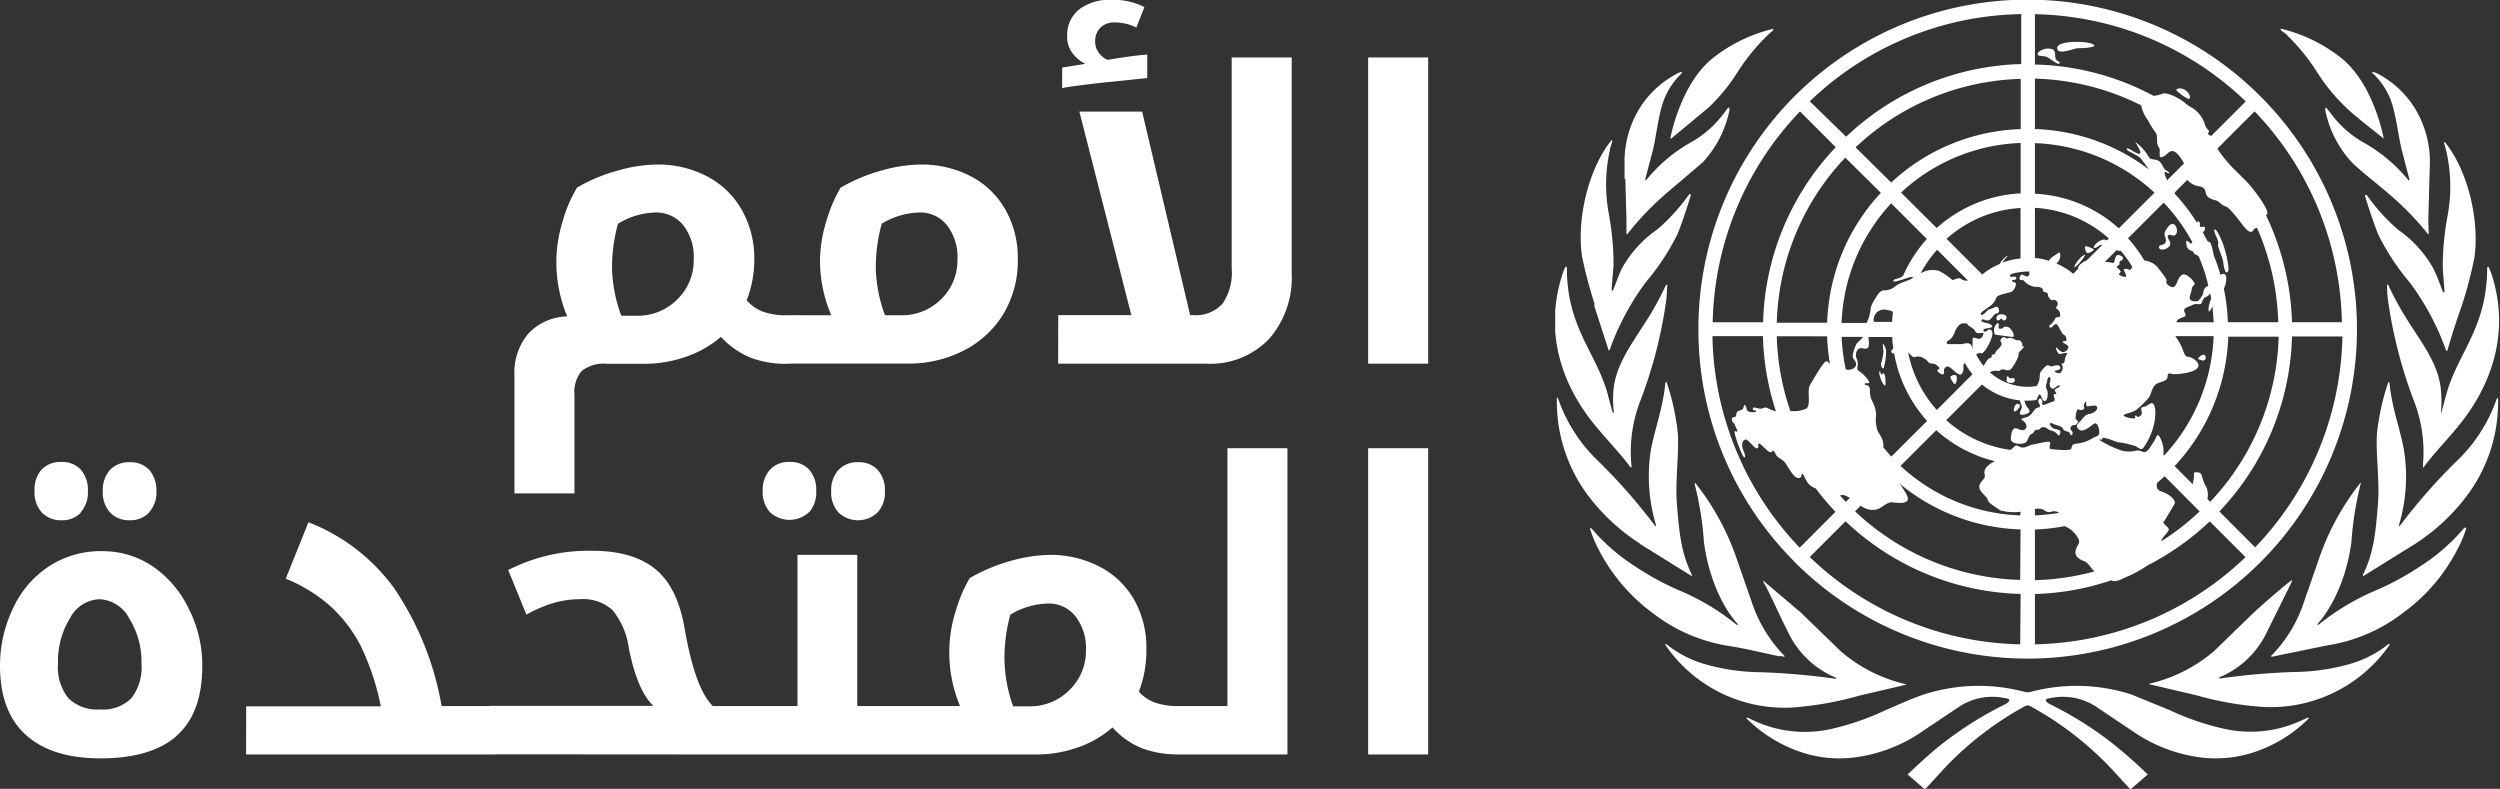
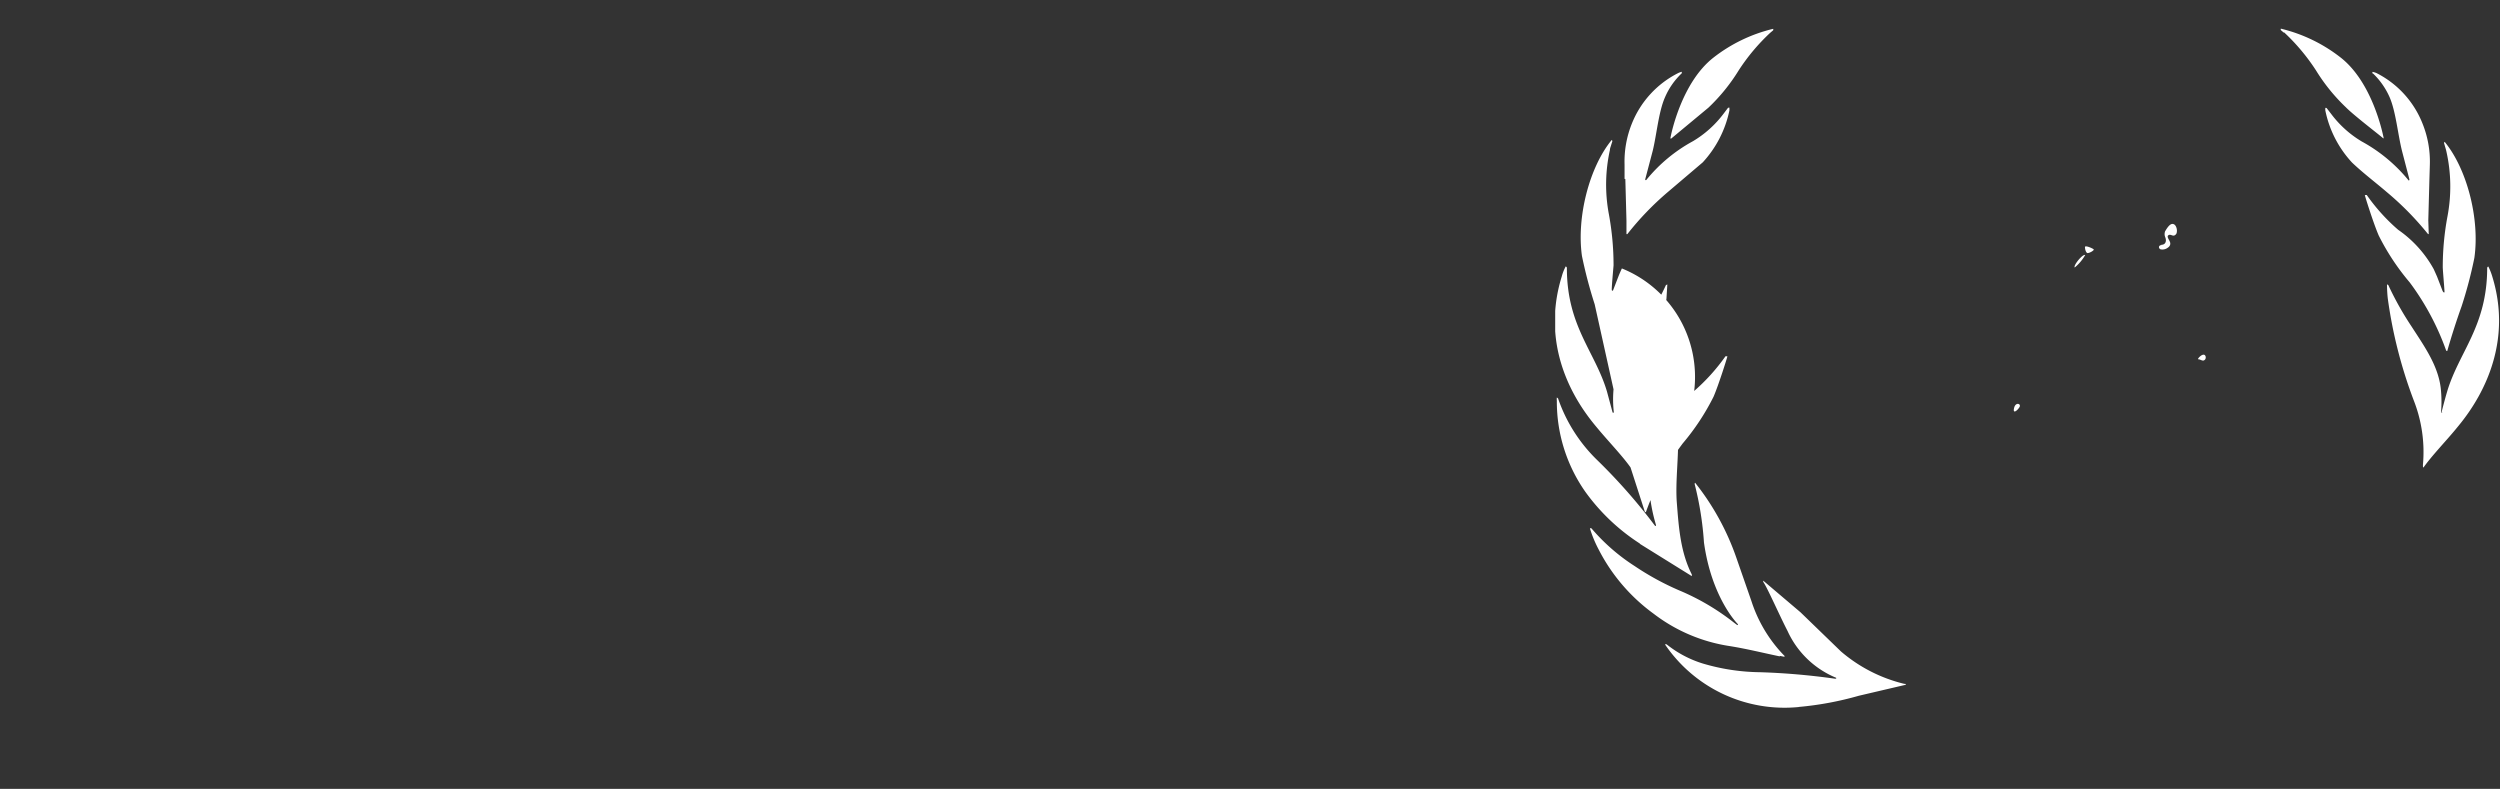
<svg xmlns="http://www.w3.org/2000/svg" viewBox="0 0 288.71 91.1">
  <rect x="0" y="0" width="288.71" height="91.1" fill="#333333" stroke="none" />
  <defs>
    <clipPath id="A">
      <path d="M179.6 0h109.1v91.1H179.6z" fill="none" />
    </clipPath>
  </defs>
-   <path d="M158 87.13h6.93V51.76H158zm-9.32 0V51.76h-6.93v29.78h-5.82c-.15 0-.23.06-.23.18v5.18a.21.21 0 0 0 .23.23zM116.66 71a8.63 8.63 0 0 1 4.34-1.3 3.93 3.93 0 0 1 3.2 1.47 6 6 0 0 1 1.21 3.94 6.23 6.23 0 0 1-1.9 4.57 6.42 6.42 0 0 1-4.72 1.89H117a16.87 16.87 0 0 1-1-5.46 18.92 18.92 0 0 1 .68-5.14m-11.14 10.57c-.15 0-.22.06-.22.18v5.18c0 .15.07.23.22.23h14.14a14.36 14.36 0 0 0 4.73-.79 12.1 12.1 0 0 0 4.07-2.34 9.07 9.07 0 0 0 3.42 2.42 11.67 11.67 0 0 0 4.26.7h.25a.21.21 0 0 0 .23-.23v-5.17c0-.12-.08-.18-.23-.18h-.25a8.4 8.4 0 0 1-2.72-.38 4.74 4.74 0 0 1-1.92-1.28 13.19 13.19 0 0 0 .87-4.8A11.35 11.35 0 0 0 131 69.3a9.72 9.72 0 0 0-4-3.85 12.26 12.26 0 0 0-5.78-1.37 17.6 17.6 0 0 0-4.45.68 20.26 20.26 0 0 0-4.78 2 17 17 0 0 0-1.68 4 15.49 15.49 0 0 0-.68 4.37 15.93 15.93 0 0 0 1.24 6.41zm-4.2-22.36a3.37 3.37 0 0 0 .85-2.44 3.48 3.48 0 0 0-.82-2.46 2.9 2.9 0 0 0-2.27-.9 2.94 2.94 0 0 0-2.28.9 3.49 3.49 0 0 0-.83 2.46 3.41 3.41 0 0 0 .84 2.44 3.27 3.27 0 0 0 4.51 0m-7.92 0a3.44 3.44 0 0 0 .84-2.47 3.5 3.5 0 0 0-.82-2.48 2.89 2.89 0 0 0-2.25-.88 2.94 2.94 0 0 0-2.28.9 3.49 3.49 0 0 0-.83 2.46 3.41 3.41 0 0 0 .84 2.44 3.3 3.3 0 0 0 4.5 0M106 87.13a.21.21 0 0 0 .23-.23v-5.18c0-.12-.08-.18-.23-.18h-7V64.08h-6.9v17.46h-7.2c-.15 0-.23.06-.23.18v5.18a.21.21 0 0 0 .23.23zm-20.68 0c.17 0 .25-.08.25-.23v-5.18c0-.12-.08-.18-.25-.18h-3q-2.05-2-3.25-8.93-.82-4.8-3.4-6.9c-1.73-1.4-4.15-2.1-7.25-2.1a20.37 20.37 0 0 0-9.73 2.22l2.1 5.15a14.86 14.86 0 0 1 3.12-1.34 10.78 10.78 0 0 1 3.11-.44 5 5 0 0 1 3.72 1.26 8.84 8.84 0 0 1 1.88 4.4c.66 3.28 1.6 5.5 2.84 6.66H56.6c-.15 0-.23.06-.23.18v5.18a.21.21 0 0 0 .23.23zm-56.9 0h28.66a.21.21 0 0 0 .23-.23v-5.18c0-.12-.08-.18-.23-.18H51a34.83 34.83 0 0 0-5.5-13.64 22.18 22.18 0 0 0-9.88-7.59L33 66.83A17.93 17.93 0 0 1 38.15 70a16.35 16.35 0 0 1 3.5 4.57 29.4 29.4 0 0 1 2.33 7H28.43zM17.2 59.18a3.38 3.38 0 0 0 .86-2.44 3.56 3.56 0 0 0-.82-2.47 2.94 2.94 0 0 0-2.25-.89 3 3 0 0 0-2.29.89 3.51 3.51 0 0 0-.83 2.47 3.41 3.41 0 0 0 .84 2.44 3 3 0 0 0 2.28.9 2.92 2.92 0 0 0 2.23-.9m-7.92 0a3.4 3.4 0 0 0 .85-2.47 3.55 3.55 0 0 0-.82-2.48 2.92 2.92 0 0 0-2.25-.88 3 3 0 0 0-2.29.89 3.51 3.51 0 0 0-.8 2.5 3.41 3.41 0 0 0 .84 2.44 3 3 0 0 0 2.28.9 2.94 2.94 0 0 0 2.22-.87M7.9 80.63a5.71 5.71 0 0 1-1.2-4 9.5 9.5 0 0 1 1.4-5.27 4 4 0 0 1 3.4-2.16 4.08 4.08 0 0 1 3.42 2.21 9.45 9.45 0 0 1 1.42 5.22 5.83 5.83 0 0 1-1.17 4 4.64 4.64 0 0 1-3.63 1.3 4.72 4.72 0 0 1-3.64-1.3M20.36 85q3-2.6 3-8.1a14.4 14.4 0 0 0-1.63-6.74 12.34 12.34 0 0 0-4.21-4.83 10.37 10.37 0 0 0-5.75-1.68 10.92 10.92 0 0 0-6.1 1.74 11.61 11.61 0 0 0-4.14 4.81A15.26 15.26 0 0 0 0 76.88c0 3.53 1 6.2 3 8s4.85 2.7 8.64 2.7 6.8-.86 8.77-2.6M158 42h6.93V6.64H158zm-35.34-31.82c.33-.1 1.77-.3 4.33-.6l5.5-.57V6.3q-1.4.1-3.78.48l-.82.13a2.51 2.51 0 0 1-1-.82 2 2 0 0 1-.41-1.27 2.17 2.17 0 0 1 .61-1.64 2.25 2.25 0 0 1 1.61-.59 5.63 5.63 0 0 1 2.53.59l.93-2.36a7.85 7.85 0 0 0-3.81-.84 5.81 5.81 0 0 0-3.73 1.11 3.79 3.79 0 0 0-1.38 3.12 3.06 3.06 0 0 0 .59 1.89 4.11 4.11 0 0 0 1.5 1.27l-2.66.43zM122.2 42h17.1a9.38 9.38 0 0 0 7.24-2.84 10.73 10.73 0 0 0 2.63-7.59V6.64h-6.93V31a6.31 6.31 0 0 1-1.08 4.1 4.2 4.2 0 0 1-3.4 1.29h-.32l-5.54-23.5h-7.25l6 23.5h-8.44zm-20.38-16.16a8.73 8.73 0 0 1 4.34-1.3 3.93 3.93 0 0 1 3.2 1.47 6 6 0 0 1 1.21 3.99 6.23 6.23 0 0 1-1.9 4.57 6.43 6.43 0 0 1-4.67 1.84h-1.8a16.87 16.87 0 0 1-1.06-5.41 18.92 18.92 0 0 1 .68-5.14M90.7 36.4c-.15 0-.22.06-.22.18v5.18c0 .15.07.23.22.23h14.14a13.94 13.94 0 0 0 6.48-1.52 11.39 11.39 0 0 0 4.58-4.25 11.89 11.89 0 0 0 1.64-6.23 11.34 11.34 0 0 0-1.43-5.78 9.78 9.78 0 0 0-4-3.85A12.26 12.26 0 0 0 106.3 19a17.16 17.16 0 0 0-4.45.68 19.82 19.82 0 0 0-4.78 2 17.08 17.08 0 0 0-1.68 4A15.45 15.45 0 0 0 94.7 30a15.94 15.94 0 0 0 1.3 6.41zM71.36 25.84a8.76 8.76 0 0 1 4.34-1.3A4 4 0 0 1 78.9 26a5.94 5.94 0 0 1 1.21 4 6.22 6.22 0 0 1-1.89 4.57 6.4 6.4 0 0 1-4.7 1.89h-1.77A16.91 16.91 0 0 1 70.68 31a19.32 19.32 0 0 1 .68-5.14M91.16 42a.21.21 0 0 0 .23-.23V36.6c0-.12-.08-.18-.23-.18h-.23a8.35 8.35 0 0 1-2.77-.41 4.57 4.57 0 0 1-1.93-1.34 12.89 12.89 0 0 0 .88-4.66 11.33 11.33 0 0 0-1.45-5.78 9.85 9.85 0 0 0-4-3.86A12.19 12.19 0 0 0 75.84 19a17 17 0 0 0-4.57.72 19.45 19.45 0 0 0-4.63 1.94 16 16 0 0 0-1.69 4 15.69 15.69 0 0 0-.7 4.43 16.45 16.45 0 0 0 1.25 6.45 6.37 6.37 0 0 0-4.5 2 7 7 0 0 0-1.59 4.84v13.6h6.93V45.6a3.77 3.77 0 0 1 .84-2.76 4.09 4.09 0 0 1 2.93-.83h4.3a14.43 14.43 0 0 0 4.75-.79 12.27 12.27 0 0 0 4.09-2.32 9.69 9.69 0 0 0 3.42 2.4 11.38 11.38 0 0 0 4.26.71z" fill="#fff" />
  <g clip-path="url(#A)">
    <g clip-path="url(#A)" fill="#fff">
-       <path d="M266.05 83.07a13.91 13.91 0 0 1-9.26 1.08 30.64 30.64 0 0 1-6.25-2.15l-4.4-1.8a20.63 20.63 0 0 0-11.78-.26h-.4a20.63 20.63 0 0 0-11.78.26c-1.5.5-2.94 1.18-4.4 1.8a30.76 30.76 0 0 1-6.24 2.17 13.94 13.94 0 0 1-9.27-1.08l-.44-.22a.21.21 0 0 0-.15.07 16.08 16.08 0 0 0 7 4.13 14 14 0 0 0 5.51.4 17.74 17.74 0 0 0 7.8-3l4.25-2.85a7 7 0 0 1 5.29-1c1 .1.25.6.1.68a41.27 41.27 0 0 0-7.13 4.44c-1.5 1.1-4.2 3.7-4.2 3.7l2 1.73 2.2-2.4a37.48 37.48 0 0 1 9.21-7.14.93.93 0 0 1 .45-.17.89.89 0 0 1 .45.17 37.64 37.64 0 0 1 9.22 7.14l2.2 2.4 2-1.73a55.45 55.45 0 0 0-4.21-3.7 41.27 41.27 0 0 0-7.13-4.44c-.15-.08-.93-.57.1-.68a7 7 0 0 1 5.29 1l4.25 2.85a17.74 17.74 0 0 0 7.8 3 14 14 0 0 0 5.51-.4 16 16 0 0 0 7-4.12s-.1-.1-.14-.08l-.44.22m9.76-8.7a12.63 12.63 0 0 1-4.18 2.21 24.12 24.12 0 0 1-6.59 1 79.4 79.4 0 0 0-8.59.74c-.18 0-.26 0-.2-.1a10.58 10.58 0 0 0 5.61-5.41l2.8-5.65V67c-.2.07-3 2.46-4.3 3.65l-4.66 4.52a17.55 17.55 0 0 1-7.34 3.75h-.1a.38.38 0 0 0-.07.11h.06l5.38 1.26a37.07 37.07 0 0 0 6.94 1.29A16.69 16.69 0 0 0 276 74.41a.21.21 0 0 0-.19 0m8.73-13.4a22.28 22.28 0 0 1-5 4.36 31.59 31.59 0 0 1-5.14 2.8 27.39 27.39 0 0 0-6.31 3.71l-.36.28c-.07 0-.14 0-.06-.13s3-3.1 3.88-9.4a37.93 37.93 0 0 1 1.06-6.72.23.23 0 0 0 0-.17 29.29 29.29 0 0 0-4.75 8.63l-1.76 5.06a16 16 0 0 1-3.65 6.14l-.16.16a.27.27 0 0 0 0 .11c.25 0 .4-.06.57-.1l5.85-1.2a19.09 19.09 0 0 0 8.77-3.74 20.78 20.78 0 0 0 6.35-7.43 13.15 13.15 0 0 0 1-2.42.2.2 0 0 0-.18 0m3.7-14.94a18.11 18.11 0 0 1-4.58 7.18 66.49 66.49 0 0 0-6.63 7.54c0 .07-.16 0-.1-.08a19.57 19.57 0 0 0 .61-8.48c-.38-2.4-1.43-5-1.7-7.94 0 0-.08-.13-.12-.13a2.42 2.42 0 0 0-.1.28 26.91 26.91 0 0 0-1.24 5.82c-.12 2.4.33 5.46.13 7.92-.23 2.84-.42 5.65-1.73 8.23v.2l6-3.73a23.07 23.07 0 0 0 6.31-6 18 18 0 0 0 3.29-10.49v-.38c0-.03-.14.07-.15.1" />
-       <path d="M282.05 47.6a.08.08 0 0 1-.05.06c-.07 0-.1-.06-.1-.07a14 14 0 0 0 0-2.41c-.2-2.8-1.9-5.14-3.4-7.47a35.71 35.71 0 0 1-2.69-4.79s-.12-.08-.15-.07a16 16 0 0 0 .09 1.62 53.58 53.58 0 0 0 3 11.77 16.32 16.32 0 0 1 1.06 7.44c0 .22 0 .25.06.32.9-1.3 2.67-3.14 3.75-4.46s7.1-8.2 4.2-17.6a6.72 6.72 0 0 0-.46-1.16c-.05 0-.12.1-.13.14 0 6.78-3.26 9.7-4.63 14.32-.26.88-.47 1.7-.64 2.38m.12-14.02l-.64-1.66-.38-.85a13.37 13.37 0 0 0-4.12-4.56 21.92 21.92 0 0 1-3.61-4 .27.27 0 0 0-.16 0h-.07c.06.28 1 3.27 1.6 4.66a27.07 27.07 0 0 0 3.58 5.42l.28.38a30 30 0 0 1 3.92 7.46c0 .06.13.1.14.08a83.36 83.36 0 0 1 1.66-5.17 50.2 50.2 0 0 0 1.47-5.58c.64-4.46-.83-10.24-3.43-13.4a.21.21 0 0 0-.07.16 6.34 6.34 0 0 1 .12.41 5.69 5.69 0 0 1 .16.59 18.46 18.46 0 0 1 .12 7.42 31.76 31.76 0 0 0-.55 5.9c0 .33.22 2.77.2 2.87s-.13 0-.14 0m-8.1-25.23a8.6 8.6 0 0 1 1.93 2.79c.7 1.68.92 4.2 1.4 6.13l.86 3.3c0 .12-.08.17-.14.06a18.22 18.22 0 0 0-5.38-4.45 12.23 12.23 0 0 1-3.5-3.15l-.54-.7s-.12-.06-.15 0a1.46 1.46 0 0 0 0 .29 12.5 12.5 0 0 0 3.08 6c1.26 1.2 2.68 2.27 4 3.4a34.52 34.52 0 0 1 4.76 4.84s.1.07.1 0l-.05-1.57.13-4.8.05-1.65a11.75 11.75 0 0 0-.88-4.8 11.09 11.09 0 0 0-5.26-5.74 2.07 2.07 0 0 0-.48-.15.27.27 0 0 0 0 .18m-10.2-4.73a23.38 23.38 0 0 1 3.67 4.38 21.23 21.23 0 0 0 3.46 4.27c.93.94 3.64 3 4.3 3.57h.06c-.15-.78-1.37-6.48-4.94-9.3a18 18 0 0 0-6.94-3.36.27.27 0 0 0 0 .17l.33.28m-56 77.88a37.12 37.12 0 0 0 6.93-1.29l5.38-1.26h.06a.2.2 0 0 0-.06-.11.31.31 0 0 0-.1 0 17.55 17.55 0 0 1-7.34-3.75l-4.67-4.52-4.3-3.65a.44.44 0 0 0 0 .15c.42.55 1.9 3.92 2.8 5.65a10.58 10.58 0 0 0 5.61 5.41c.06.06 0 .14-.2.1a79.4 79.4 0 0 0-8.59-.74 24.07 24.07 0 0 1-6.59-1 12.63 12.63 0 0 1-4.18-2.21.23.23 0 0 0-.2 0 0 0 0 0 0 0 0 16.69 16.69 0 0 0 15.45 7.23m-2.23-5.9c.16 0 .33.06.58.1a.39.39 0 0 0 0-.11l-.16-.16a16.14 16.14 0 0 1-3.65-6.14l-1.76-5.06a29.29 29.29 0 0 0-4.75-8.63.2.2 0 0 0-.05.17 37 37 0 0 1 1.07 6.72c.87 6.3 3.78 9.3 3.88 9.4s0 .18-.06.13l-.37-.28a27.18 27.18 0 0 0-6.31-3.71 31.49 31.49 0 0 1-5.13-2.8 22.51 22.51 0 0 1-5-4.36.2.2 0 0 0-.18 0 13.89 13.89 0 0 0 1 2.42 21 21 0 0 0 6.35 7.43 19.13 19.13 0 0 0 8.78 3.74c2 .32 3.9.8 5.84 1.2M189.37 62.8l6 3.73a.38.38 0 0 0 0-.2c-1.3-2.58-1.5-5.4-1.72-8.23-.2-2.46.25-5.53.12-7.92a26.32 26.32 0 0 0-1.23-5.82 2.42 2.42 0 0 0-.1-.28s-.1.1-.12.13 0 0 0 0c-.26 2.93-1.3 5.55-1.7 7.94a19.57 19.57 0 0 0 .62 8.48c0 .12-.07.15-.12.08a65.52 65.52 0 0 0-6.63-7.54 18.11 18.11 0 0 1-4.56-7.16s-.12-.1-.14-.1a1.68 1.68 0 0 0 0 .38 18.11 18.11 0 0 0 3.28 10.49 23.25 23.25 0 0 0 6.32 6M188.34 54c.1-.07.08-.1.06-.32a16.31 16.31 0 0 1 1.05-7.44 52.49 52.49 0 0 0 3-11.77l.1-1.62-.16.07a34.64 34.64 0 0 1-2.69 4.79c-1.48 2.33-3.18 4.66-3.38 7.47a13 13 0 0 0 .05 2.41s0 .1-.1.07a.08.08 0 0 1-.05-.06l-.64-2.38c-1.37-4.63-4.65-7.54-4.63-14.32 0 0-.1-.14-.13-.14a5.35 5.35 0 0 0-.46 1.16c-2.92 9.42 3 16.18 4.18 17.6s2.85 3.16 3.76 4.46m-4.2-18.7l1.67 5.17s.12 0 .13-.08a30.09 30.09 0 0 1 3.93-7.46l.28-.38a27.07 27.07 0 0 0 3.58-5.42c.6-1.4 1.53-4.38 1.6-4.66h-.08a.24.24 0 0 0-.15 0 22.29 22.29 0 0 1-3.61 4A13.5 13.5 0 0 0 187.3 31c-.1.22-.24.53-.37.85l-.64 1.66c0 .02-.1.14-.15 0s.18-2.54.2-2.87a32.62 32.62 0 0 0-.54-5.9 18.46 18.46 0 0 1 .12-7.42c0-.2.1-.4.15-.6l.13-.4a.21.21 0 0 0-.07-.16c-2.6 3.16-4.07 8.94-3.44 13.4a52.55 52.55 0 0 0 1.47 5.58m3.54-14.47l.13 4.8v1.57h.1a33.68 33.68 0 0 1 4.71-4.89l4-3.4a12.59 12.59 0 0 0 3.08-6v-.3c0-.05-.14 0-.16 0l-.53.7a12.26 12.26 0 0 1-3.51 3.15 18 18 0 0 0-5.37 4.45c-.06.1-.18.06-.15-.06l.87-3.3c.46-1.92.67-4.45 1.4-6.13a8.3 8.3 0 0 1 1.94-2.79.32.32 0 0 0 0-.18 2.14 2.14 0 0 0-.47.18 11.17 11.17 0 0 0-5.26 5.74 11.74 11.74 0 0 0-.87 4.8v1.65M193 16l4.3-3.57a21.27 21.27 0 0 0 3.47-4.27 23 23 0 0 1 3.67-4.38l.33-.28a.22.22 0 0 0 0-.17 18 18 0 0 0-6.94 3.36c-3.56 2.82-4.8 8.52-4.93 9.3m40.3 31.06c.28-.42-.42-.68-.6.05s.32.37.6-.05m7.6-17.6c-.28-.14-1.4 1.22-1.2 1.44a5.25 5.25 0 0 0 1.21-1.44m.2-.24c.17.1.9-.3.77-.42s-1-.5-1-.26.1.6.25.68m13.44 12.42c.37-.08.32-.68 0-.67s-.72.52-.62.53c.25 0 .45.2.65.14m-4.9-13.32c-.3 0-.38.34-.1.48a1 1 0 0 0 .73-.11c.2-.12.43-.28.4-.6s-.46-.7-.23-.9.5.13.73 0 .26-.28.27-.52-.12-.8-.52-.8-.8.8-.84.84a.94.94 0 0 0 0 .67c.18.4.1.9-.45.9" />
-       <path d="M256.16 28.37c0 .2.52 1.46.57 1.8s.17 1.38.45 1.28.15-.7.12-1a13.17 13.17 0 0 0-.53-2.15c-.14-.44-.75-1.85-1-1.8s.3 1 .38 1.35 0 .3 0 .47m-3.47-16.92c.33.13.33-.48-.23-.93s-1.28-.23-1.08 0a6 6 0 0 0 1.31.94M237.7 7.1c-.66-.42-.1-1-.63-1.4a1.68 1.68 0 0 0-1.65.32c-.44.57.57.38.94.55s1.28.93 1.44.78 0-.2-.1-.26m3.97-2c-.88-.4-4.18-.4-4.1.48s1.9 0 2.4 0 2.5-.08 1.7-.48m-9.1 38.6c-.16-.08-.53.07-.57-.1s-.33-.13-.26 0-.1.3.06.5a.66.66 0 0 0 .82 0 .31.31 0 0 0-.05-.42M230.72 37c.27 0 .26-.2.42-.2s0 .2.3.2.57-.7-.32-.7c-.72 0-.62.7-.4.7m1.14.76c-.55-.14-.44.17-.77.2-.56.06-.07-.4-.34-.63-.12-.1-.45.38-.47.68 0 .15 0 .63.2.65l1.9.25c.42.1 0-1-.53-1.16m-6.1 6.6c.17 0 .3-.6.2-.9s-.65-.07-.7.06.34.83.5.83m-8-.04c0-.25 0-1-.18-1.15s-.15.13-.28.1-.1-.36-.22-.36 0 .6.18 1 .47.92.5.45m-.2-1.88a8.11 8.11 0 0 0 .27-1.82c0-.48-.3-.93-.36-.9s0 .33.05.8a6.23 6.23 0 0 1-.3 1.5c0 .2.2.7.34.42" />
-       <path d="M207.27 64.92a38 38 0 0 0 53.78-53.79A38 38 0 0 0 196.14 38a37.78 37.78 0 0 0 11.13 26.9m-9.5-26.08h5.82a30.44 30.44 0 0 0 1.5 8.68 3.27 3.27 0 0 1-.92-.36c-.37-.2-.66.07-.83.06-.37 0-.92-.3-.92 0s.44.14.4.3-1.05.17-1.1-.22-.27-.75-.35-.3-.5.37-.68.52a.64.64 0 0 0-.19.52c0 .2-.53.06-.5.43s.32.4.4.73.36.53.2.64-.14-.12-.28 0 .92 3.14 1.15 3-.3-1-.28-1.4.08-.53.37-.66 1.12 1.2 1.4 1-.08-.42.17-.52 1.22 1.34 1.5.9c.18-.27.36.18.44.33.27.5.8.52 1.15 1.06s1 1.74 1.5 1.67.22-.47.4-.47.35.65.7 1.1a2.15 2.15 0 0 0 .87.58 31 31 0 0 0 2.28 2.7l-4.13 4.14a36.18 36.18 0 0 1-10.08-24.35m33.13-8.4l-.43.2a7.54 7.54 0 0 0-1.54 1l-4.12-4.12a14 14 0 0 1 8.54-3.56v5.83a8.25 8.25 0 0 0-2.09.48c.2-.37.63-.75.6-.8s-.67.46-.95 1m-3.08 9.5v.2a.41.41 0 0 1 0 .11 1.06 1.06 0 0 0-.17-.47.53.53 0 0 0-.29-.21.52.52 0 0 0-.33 0h-.17l-.2.08h-1.5c-.2 0-.32 0-.33-.1-.1-.44.45-.06.92-1.3a4 4 0 0 1 .19-.41l.1-.15.1-.12.1-.1a.67.67 0 0 1 .59-.21h.3l.05.06.08.1.12.12a1.88 1.88 0 0 0 .23.16 1.09 1.09 0 0 1 .41.32.47.47 0 0 1 .07.12l.06.1a.33.33 0 0 0 .23.14h.1a.69.69 0 0 0 .2 0h.1c.17-.06.25 0 .28 0a.19.19 0 0 1 0 .08 1.36 1.36 0 0 1-.06.2.86.86 0 0 1-.13.2.39.39 0 0 1-.36.17c-.17 0-.36-.1-.5-.12a.21.21 0 0 0-.21.07v.06a.14.14 0 0 0 0 .06v.1a.5.5 0 0 0 0 .12V40m-11 9.63a3.69 3.69 0 0 1-.13-1.72 3.79 3.79 0 0 0-.52-1.7 2.83 2.83 0 0 1-.21-1.18c0-.73-.6-.46-.6-.67s.45 0 .52-.17-.63-1-1.06-1.25-.3-.48-.26-.77a1.59 1.59 0 0 0-.16-.83c-.14-.43 0-1.07.5-1.14.22 0 .56.15.8 0s.12-.85.1-1.28h2.75c0 .44.06.9.12 1.33-.18.14-.3.3-.22.43a.25.25 0 0 0 .31.11 15.68 15.68 0 0 0 3.81 7.82l-4.13 4.12q-.48-.52-.93-1.08a1.3 1.3 0 0 0 0-.34c0-.65-.45-1.1-.7-1.65m-3.63-7a21.49 21.49 0 0 1-.48-3.76h2.45c-.15.34-.67.63-.76.86s-.64 1.32-.3 1.7c.8.93-.33 1.4-.9 1.2m.46 14.84l-.47.46-.68-.74h.06c.25-.14.65 0 1.1.3m6.2-25.72a.68.68 0 0 0-.18.13c-.3.28-1.06.25-1 .53s2.16-.66 2.24-.45-.93.47-1.53.75-.83.76-1.77.77c-.44 0-.68.38-.9.73a6.13 6.13 0 0 0-.65 1.21 5.15 5.15 0 0 1-.48 1.82h-2.9a21.47 21.47 0 0 1 5.73-13.81l4.12 4.12a15.78 15.78 0 0 0-2.72 4.2m3.87-3l3.6 3.6a2.49 2.49 0 0 1-.37 0c-.36-.05-.42-.3-.67-.27-.6.1-.66.27-.8.18a7.76 7.76 0 0 0-1.45-1 2.56 2.56 0 0 0-2 .16l-.17.08a14.08 14.08 0 0 1 1.89-2.7M218.6 36l-.1 1.17h-2.1a1.23 1.23 0 0 1 .16-.87 1.21 1.21 0 0 1 1.17-.54 2.53 2.53 0 0 1 .86.24m1.76 4.67l.26.28c.16.15.38.38.6.27s.67 0 .76.05a1.82 1.82 0 0 1 .72.54c.2.28.6.08.88.3s.6.43.25.57.38.58.52.56.2-.16.15-.47c0-.12.16-.54.54-.42s1.16 1.18 1.5.84.15-.88.23-1.06a2.22 2.22 0 0 1 .15-.23 7.78 7.78 0 0 0 .88 1.32l-4.12 4.13a14 14 0 0 1-3.31-6.67m3.3-14.34l-4.12-4.1a21.36 21.36 0 0 1 13.81-5.73v5.82a15.62 15.62 0 0 0-9.69 4m-5.27-5.26l-4.1-4.05a28.87 28.87 0 0 1 19.07-7.91v5.8a23 23 0 0 0-15 6.21m-1.15 1.15a23 23 0 0 0-6.2 15h-5.82a28.82 28.82 0 0 1 7.91-19.07zM211 38.84a25.11 25.11 0 0 0 .32 3.14c-.15 0-.14-.26-.43-.25s-1.44 2-1.88 2.77c-.36.66.17 2.24-.4 2.68a3.51 3.51 0 0 1-1.75.29h-.1a28.79 28.79 0 0 1-1.57-8.64zm22.3 35.57A36.11 36.11 0 0 1 209 64.33l4.13-4.13a30.45 30.45 0 0 0 20.22 8.39zm0-7.44a28.88 28.88 0 0 1-19.07-7.92l.65-.65a3 3 0 0 0 .47.28 2.12 2.12 0 0 0 1.38.15c.43-.07 1.17-.82 1.67-.82s1.27.22 1.77-.1-.34-1.32-.6-1.78a2.74 2.74 0 0 0-.23-.31 23 23 0 0 0 14 5.32zm0-7.45a21.34 21.34 0 0 1-13.82-5.72l4.13-4.12a15.62 15.62 0 0 0 6.76 3.58c-.88.43-1.35 1-1.17 1.53s-.62.8-.62 1.42.8 1 1 1.56c.08.33.8.75 1.42 1.17a6.15 6.15 0 0 0 2.35.16zm-.25-8c-.3-.24-.48.2-.88.44a14 14 0 0 1-7.41-3.44l4.12-4.12a8.2 8.2 0 0 0 4.41 1.84c0 .23.15.43.2.78 0 .18-.3.6-.2.8s1 0 1.07-.27-.25-.47-.4-.77a2.77 2.77 0 0 1-.17-.51h.35a6.84 6.84 0 0 0 .91-.06.26.26 0 0 0 .21-.18 2.26 2.26 0 0 1 .11-.28l.1-.15.05-.06h.05a.19.19 0 0 1 .07.08c.14.23.27.8.56.68s.35-1 .2-1.25a.9.9 0 0 1 0-.89c0-.12.08-.73.3-.6s0 .6 0 .75c0 .3.17.7.52.53.16-.07.43-.44.62-.3s-.52.32-.55.5.26.32.16.43-.18 0-.27.07.25.72 0 .8-.88.32-1.07.4-.37-.1-.27-.22-.08-.5-.22-.5-.2.13-.23.3.24.45.2.6-.35.15-.5.27-.46.65-.76.85-.88.25-.88.36.3.25.36.34c.25.28.35.72-.06.9s-.85-.32-1.13-.15-.35.6-.4 1.16 1.1.76 1.65.48c.37-.18.35-.85.72-1s.35-.57.68-.5.3-.3.7-.3.43.27.94.4c.8.2.77.82.93.47s.23-.5-.45-.65-.85-.9-.38-.65 1.12.28 1.24.63.75.24.8.54c.1.45.47 0 .23-.28s-.25-.4 0-.62.3.1.6-.28-.14-.3-.17-.5.06-1.3.36-1.1.75-.1.62-.23.07-.7.18-.66 0 .38.12.5 1.12-.3 1.2.15-.72.75-.87.75c-.38 0-.7.38-1 .75s-.65.53-.38.9.6.3 1 .1.7-.54.93-.64c.44-.2.66 1 .53 1.25s-.58.3-.8.48a4.21 4.21 0 0 1-1.9.6c-.4.08-.4.23-.5.56s-1.9.1-2.35.06.27-.9-.34-.85-1.2.24-1.83.34c-.4.07-1 .58-1.5.2m5.3 9.24a2.91 2.91 0 0 1 1.31 1.05c.33.5.44.68.16 1.15-.53.86-.27 1.45.7 1.8.56.2.77.82 1.23 1.2A29.12 29.12 0 0 1 235 67v-5.85a22.92 22.92 0 0 0 3.44-.39M235 59.52v-.74c1.32-.2 1 .56 1.95.3a.94.94 0 0 1 .85.15 23.5 23.5 0 0 1-2.8.29m0 14.9V68.6a30.24 30.24 0 0 0 8.84-1.59.62.62 0 0 0 .34.11 2.61 2.61 0 0 0 1.08-.36 14.35 14.35 0 0 0 2.74-1.46 30.9 30.9 0 0 0 7.19-5.09l4.13 4.13A36.1 36.1 0 0 1 235 74.41m16.2-52.24l1.4-1.4a2.21 2.21 0 0 0 1.37.75c.5.07.68.28.76.77s.64.73 1.1.83.78.65 1.2.72 1.67 1.78 2.15 2.38c.27.32.74.8 1 .42s.35-.26.46-.35a29 29 0 0 1 2.46 10.92h-5.82a22.6 22.6 0 0 0-.46-3.88 2.54 2.54 0 0 0 .28-1.27c0-.43-.37-.57-.67-.3a21.28 21.28 0 0 0-.77-2.25 9.1 9.1 0 0 0-.33-1.32c0-.14-.2-.25-.4-.35l-.54-1c.3-.25.38-.72 0-.65-.6.1-.2-.32-.4-.55s-.2 0-.28.07a23.41 23.41 0 0 0-2.58-3.36.1.1 0 0 0 .05-.06.25.25 0 0 0 0-.08m3.54 33.94a8.56 8.56 0 0 1-.48-1.3c-.06-.36-.86-.4-.88-.2a3.48 3.48 0 0 1-.13 1.18v.1l-2.1-2.1a23.07 23.07 0 0 0 6.2-14.95h5.82a28.82 28.82 0 0 1-7.91 19.07l-.32-.32a2.32 2.32 0 0 0-.16-1.48m-4.8 4l1.16-1.93c.25-.56-.83-1.25-1.45-1.44s-.65-.55-.57-1l.88-.78 4.04 4.06a28.48 28.48 0 0 1-4.38 3.42c-.14-.22.64-.88.8-1.25s-.8-.65-.54-1.1m2.5-23.87c-.5-.7.2-.75.88-1.08.4-.18.86.07.94-.14s.25-.6.44-.7a1.34 1.34 0 0 0 .6-.46c0 .2.08.4.1.6a4.24 4.24 0 0 0-.31 1.1c0 .3 0 .7.35 0l.1-.2.15 1.84h-4.3a.25.25 0 0 0 0-.07c.23-.57 1.3-.45 1-.9m.8-8.23l-.08.1c-.12.1-.63-.66-.6-.1s.2.8.6.94.2.34.47.43a1 1 0 0 1 .39.25 19.91 19.91 0 0 1 1.1 3.35 1.27 1.27 0 0 0-.42.31c-.18.24-.14.62-.3.86-.35.52-.45.8-1.2.56-.5-.17-.06-.8 0-1.3s.34-.43.34-.65-1-1.4-1.5-1-.45.85-.75 1.24c-.17.2-.38.22-.7 0s-.38-.4-.3-.6-.74-1.13-1-1.52a2.43 2.43 0 0 0-1.57-.81 15.33 15.33 0 0 0-1.88-2.56l4.12-4.12A21.75 21.75 0 0 1 253.2 28m-6.94 2.84l-.23.32c-.04.06-.57-.23-.73-.07s.7 1.1-.13.84-.28-.34-.27-.57-.74-.52-.33-.67 0-.46.36-.58.33-.54-.24-.65-.38 1.06-.74.9a3.57 3.57 0 0 0-.87-.11l1.36-1.37a1.24 1.24 0 0 0 .5.1 14.51 14.51 0 0 1 1.32 1.86m-1.55 20.23a13.31 13.31 0 0 1 1.89.44c.4.2.72.6 1 .1a7.56 7.56 0 0 0 1.23-3c.23-1.5-.08-2-.3-2.05s-.6.4-1 .43-.2.44-.18.7-.42.57-.54.42-.36-.17-.22.07-.8.14-1.2-.08c-.56-.3.67-.32 1.33-.78a10.4 10.4 0 0 0 1.46-1.43c.28-.46.33-1.12.76-1.48s1.34-.32 1.37-.86.22-.45.52-.36 3.1-.1 3.06-1c0-.42-.65-.92-1.25-1-.38 0-.5-.76-.73-1.22a8.44 8.44 0 0 0-.7-1.15h4.43a21.42 21.42 0 0 1-5.73 13.8l-.06-.06v-.37c.08-.8-.5-2.1-.7-1.93s-.05.24-.64 1.08c-.22.32-.47.84-.85.86s-.43-.26-1-.15a3.36 3.36 0 0 1-1.6 0 12.28 12.28 0 0 1-2.66-1.27c.1-.1.38.13.37-.15s1.6.38 1.9.48m15.76 12.1l-4.13-4.14a30.44 30.44 0 0 0 8.39-20.21h5.82a36.13 36.13 0 0 1-10.08 24.35m10.08-26h-5.82a30.78 30.78 0 0 0-3-12.35l.1-.1c.45-.43-1.9-3.35-2.27-3.72l-1.27-1.26a14.86 14.86 0 0 1-2.18-2.62l4.3-4.3a36.13 36.13 0 0 1 10.08 24.35M235 1.64a36.09 36.09 0 0 1 24.35 10.07l-4 4c-.25-.15-.45-.2-.32-.38.26-.33-.26-.27-.44-1.1a3.5 3.5 0 0 0-1.59-1.87c-.5-.28-.84-.66-1.3-.92s-1.5-.83-2-.6a4.26 4.26 0 0 1-1 .23A30.42 30.42 0 0 0 235 7.45zm0 7.44a28.94 28.94 0 0 1 12.26 3.08 4.49 4.49 0 0 0 .83 1.78 9.77 9.77 0 0 0 .83 1.35c.3.34.1.9.24 1.4.06.22.24.4.26.62a6.61 6.61 0 0 0 0 .77c0 .15.38.08.66-.15s.52-.56.92-.47.93.85 1.22 1.42l-1.94 1.93c-.23-.44-.36-.85-.27-.93s.3.12.4.13c.38 0-.28-.34-.33-.38-.32-.27-.34-.7-.72-1s-1-.14-1.18-.45a5.71 5.71 0 0 0-1.58-1.78c-.06 0 .78 1.14.53 1.34s-1.4-.8-1.53-.57 1.2.7 1.56 1.07c.2.2.62.78 1 1.33A23 23 0 0 0 235 14.9zm0 7.45a21.41 21.41 0 0 1 13.81 5.72l-4.12 4.12a15.62 15.62 0 0 0-9.69-4zm0 7.47a14 14 0 0 1 8.54 3.54l-.23.23-.2-.08c-.48-.18-1.54.76-1.28.92s.6-.37.83-.34h.14l-1.82 1.8c-.53.23-1 .6-1 .93v.06l-.56.56-.32-.26a8.4 8.4 0 0 0-1.62-.93 1.17 1.17 0 0 0 .45-.88c0-.62-.2-.36-.53-.13s-.63.36-.77.7a7.48 7.48 0 0 0-1.63-.33zm-.68 7.42a.36.36 0 0 1-.13.48c-.22.17-.75-.5-.93.06s.36.3.45.44a2.18 2.18 0 0 0 1.22.72c.38 0 1 0 1 .44 0 .2.54.17.56.37 0 .35.3.77.54.72a.46.46 0 0 1 .48.75c-.26.32.3.2.4.85s-.46.15-.6.6a2.32 2.32 0 0 1-.63.75c-.12.1.1.3.25.2s.33-.42.56-.36.56 1.1.88 1.25.24.5.27.63-.47 0-.42.17.66.34.65.6a.71.71 0 0 1-.65.58c-.27 0-.8-.68-.8-.53s.24.8.5.75 1-.3.74.07-.18 1-.37 1-.3 0-.1.28a.84.84 0 0 1-.22.78c-.16.18-.65 0-.67-.14s.65-.08.64-.4-.33-.37-.86-.2c-.27.1-.4-.08-.6-.1s-.76.66-.84.8a1.51 1.51 0 0 0-.09.6 2 2 0 0 1-.35 1 6.23 6.23 0 0 1-1.06.09A6.61 6.61 0 0 1 229.8 43a1.33 1.33 0 0 1 .82-.18c.32.08.36-.1.57-.16s.7.25 1 0 1-1.5.92-1.76.73-.75.58-.9-.18.06-.23 0 .23-.1 0-.48-.5-.15-.65-.25c-.35-.22-.8-.32-.9-.2s-.4-.17-.53-.13a.5.5 0 0 0-.33.28c-.1.16.14.36.1.55-.08.37-.7.73-.73 1s-.28.06-.38.24 0 .33-.22.33-.52.54-.74.92a6.44 6.44 0 0 1-.86-1.33c.17-.08.36-.25.55-.13.34.22 1.5-1.88 1.3-2.46s-.5-.16-.75-.06-.36-.16-.17-.28 1.4-.1.72-.54c-.27-.18-1.13-.22-1.05-.47s.45 0 .58 0c.52.18.8-.76 1.13-.78.54 0 .35-1-.15-.74s-.7.2-.93.46-.7.68-.7.27c0-.17 1.12-.83 1.36-1.1a2.32 2.32 0 0 0 .46-.77c.13-.32 1.53-.5 1.8-.67a1.38 1.38 0 0 0 .44-.85c0-.27-.42-.2-.46-.38s.53 0 .5-.33-.56 0-.72-.2c0-.07 0-.15.1-.24a6.93 6.93 0 0 1 2-.3h.13m-.94-29.76v5.8a30.49 30.49 0 0 0-20.22 8.39L209 11.7a36.09 36.09 0 0 1 24.35-10.07m-25.5 11.22L212 17a30.49 30.49 0 0 0-8.39 20.22h-5.82a36.18 36.18 0 0 1 10.08-24.35" />
+       <path d="M282.05 47.6a.08.08 0 0 1-.05.06c-.07 0-.1-.06-.1-.07a14 14 0 0 0 0-2.41c-.2-2.8-1.9-5.14-3.4-7.47a35.71 35.71 0 0 1-2.69-4.79s-.12-.08-.15-.07a16 16 0 0 0 .09 1.62 53.58 53.58 0 0 0 3 11.77 16.32 16.32 0 0 1 1.06 7.44c0 .22 0 .25.06.32.9-1.3 2.67-3.14 3.75-4.46s7.1-8.2 4.2-17.6a6.72 6.72 0 0 0-.46-1.16c-.05 0-.12.1-.13.14 0 6.78-3.26 9.7-4.63 14.32-.26.88-.47 1.7-.64 2.38m.12-14.02l-.64-1.66-.38-.85a13.37 13.37 0 0 0-4.12-4.56 21.92 21.92 0 0 1-3.61-4 .27.27 0 0 0-.16 0h-.07c.06.28 1 3.27 1.6 4.66a27.07 27.07 0 0 0 3.58 5.42l.28.38a30 30 0 0 1 3.92 7.46c0 .06.13.1.14.08a83.36 83.36 0 0 1 1.66-5.17 50.2 50.2 0 0 0 1.47-5.58c.64-4.46-.83-10.24-3.43-13.4a.21.21 0 0 0-.07.16 6.34 6.34 0 0 1 .12.41 5.69 5.69 0 0 1 .16.59 18.46 18.46 0 0 1 .12 7.42 31.76 31.76 0 0 0-.55 5.9c0 .33.22 2.77.2 2.87s-.13 0-.14 0m-8.1-25.23a8.6 8.6 0 0 1 1.93 2.79c.7 1.68.92 4.2 1.4 6.13l.86 3.3c0 .12-.08.17-.14.06a18.22 18.22 0 0 0-5.38-4.45 12.23 12.23 0 0 1-3.5-3.15l-.54-.7s-.12-.06-.15 0a1.46 1.46 0 0 0 0 .29 12.5 12.5 0 0 0 3.08 6c1.26 1.2 2.68 2.27 4 3.4a34.52 34.52 0 0 1 4.76 4.84s.1.07.1 0l-.05-1.57.13-4.8.05-1.65a11.75 11.75 0 0 0-.88-4.8 11.09 11.09 0 0 0-5.26-5.74 2.07 2.07 0 0 0-.48-.15.27.27 0 0 0 0 .18m-10.2-4.73a23.38 23.38 0 0 1 3.67 4.38 21.23 21.23 0 0 0 3.46 4.27c.93.94 3.64 3 4.3 3.57h.06c-.15-.78-1.37-6.48-4.94-9.3a18 18 0 0 0-6.94-3.36.27.27 0 0 0 0 .17l.33.28m-56 77.88a37.12 37.12 0 0 0 6.93-1.29l5.38-1.26h.06a.2.2 0 0 0-.06-.11.31.31 0 0 0-.1 0 17.55 17.55 0 0 1-7.34-3.75l-4.67-4.52-4.3-3.65a.44.44 0 0 0 0 .15c.42.55 1.9 3.92 2.8 5.65a10.58 10.58 0 0 0 5.61 5.41c.06.06 0 .14-.2.1a79.4 79.4 0 0 0-8.59-.74 24.07 24.07 0 0 1-6.59-1 12.63 12.63 0 0 1-4.18-2.21.23.23 0 0 0-.2 0 0 0 0 0 0 0 0 16.69 16.69 0 0 0 15.45 7.23m-2.23-5.9c.16 0 .33.06.58.1a.39.39 0 0 0 0-.11l-.16-.16a16.14 16.14 0 0 1-3.65-6.14l-1.76-5.06a29.29 29.29 0 0 0-4.75-8.63.2.2 0 0 0-.05.17 37 37 0 0 1 1.07 6.72c.87 6.3 3.78 9.3 3.88 9.4s0 .18-.06.13l-.37-.28a27.18 27.18 0 0 0-6.31-3.71 31.49 31.49 0 0 1-5.13-2.8 22.51 22.51 0 0 1-5-4.36.2.2 0 0 0-.18 0 13.89 13.89 0 0 0 1 2.42 21 21 0 0 0 6.35 7.43 19.13 19.13 0 0 0 8.78 3.74c2 .32 3.9.8 5.84 1.2M189.37 62.8l6 3.73a.38.38 0 0 0 0-.2c-1.3-2.58-1.5-5.4-1.72-8.23-.2-2.46.25-5.53.12-7.92a26.32 26.32 0 0 0-1.23-5.82 2.42 2.42 0 0 0-.1-.28s-.1.1-.12.13 0 0 0 0c-.26 2.93-1.3 5.55-1.7 7.94a19.57 19.57 0 0 0 .62 8.48c0 .12-.07.15-.12.08a65.52 65.52 0 0 0-6.63-7.54 18.11 18.11 0 0 1-4.56-7.16s-.12-.1-.14-.1a1.68 1.68 0 0 0 0 .38 18.11 18.11 0 0 0 3.28 10.49 23.25 23.25 0 0 0 6.32 6M188.34 54c.1-.07.08-.1.06-.32a16.31 16.31 0 0 1 1.05-7.44 52.49 52.49 0 0 0 3-11.77l.1-1.62-.16.07a34.64 34.64 0 0 1-2.69 4.79c-1.48 2.33-3.18 4.66-3.38 7.47a13 13 0 0 0 .05 2.41s0 .1-.1.07a.08.08 0 0 1-.05-.06l-.64-2.38c-1.37-4.63-4.65-7.54-4.63-14.32 0 0-.1-.14-.13-.14a5.35 5.35 0 0 0-.46 1.16c-2.92 9.42 3 16.18 4.18 17.6s2.85 3.16 3.76 4.46l1.67 5.17s.12 0 .13-.08a30.09 30.09 0 0 1 3.93-7.46l.28-.38a27.07 27.07 0 0 0 3.58-5.42c.6-1.4 1.53-4.38 1.6-4.66h-.08a.24.24 0 0 0-.15 0 22.29 22.29 0 0 1-3.61 4A13.5 13.5 0 0 0 187.3 31c-.1.22-.24.53-.37.85l-.64 1.66c0 .02-.1.14-.15 0s.18-2.54.2-2.87a32.62 32.62 0 0 0-.54-5.9 18.46 18.46 0 0 1 .12-7.42c0-.2.1-.4.15-.6l.13-.4a.21.21 0 0 0-.07-.16c-2.6 3.16-4.07 8.94-3.44 13.4a52.55 52.55 0 0 0 1.47 5.58m3.54-14.47l.13 4.8v1.57h.1a33.68 33.68 0 0 1 4.71-4.89l4-3.4a12.59 12.59 0 0 0 3.08-6v-.3c0-.05-.14 0-.16 0l-.53.7a12.26 12.26 0 0 1-3.51 3.15 18 18 0 0 0-5.37 4.45c-.06.1-.18.06-.15-.06l.87-3.3c.46-1.92.67-4.45 1.4-6.13a8.3 8.3 0 0 1 1.94-2.79.32.32 0 0 0 0-.18 2.14 2.14 0 0 0-.47.18 11.17 11.17 0 0 0-5.26 5.74 11.74 11.74 0 0 0-.87 4.8v1.65M193 16l4.3-3.57a21.27 21.27 0 0 0 3.47-4.27 23 23 0 0 1 3.67-4.38l.33-.28a.22.22 0 0 0 0-.17 18 18 0 0 0-6.94 3.36c-3.56 2.82-4.8 8.52-4.93 9.3m40.3 31.06c.28-.42-.42-.68-.6.05s.32.37.6-.05m7.6-17.6c-.28-.14-1.4 1.22-1.2 1.44a5.25 5.25 0 0 0 1.21-1.44m.2-.24c.17.1.9-.3.77-.42s-1-.5-1-.26.1.6.25.68m13.44 12.42c.37-.08.32-.68 0-.67s-.72.52-.62.53c.25 0 .45.2.65.14m-4.9-13.32c-.3 0-.38.34-.1.48a1 1 0 0 0 .73-.11c.2-.12.43-.28.4-.6s-.46-.7-.23-.9.5.13.73 0 .26-.28.27-.52-.12-.8-.52-.8-.8.8-.84.84a.94.94 0 0 0 0 .67c.18.4.1.9-.45.9" />
    </g>
  </g>
</svg>